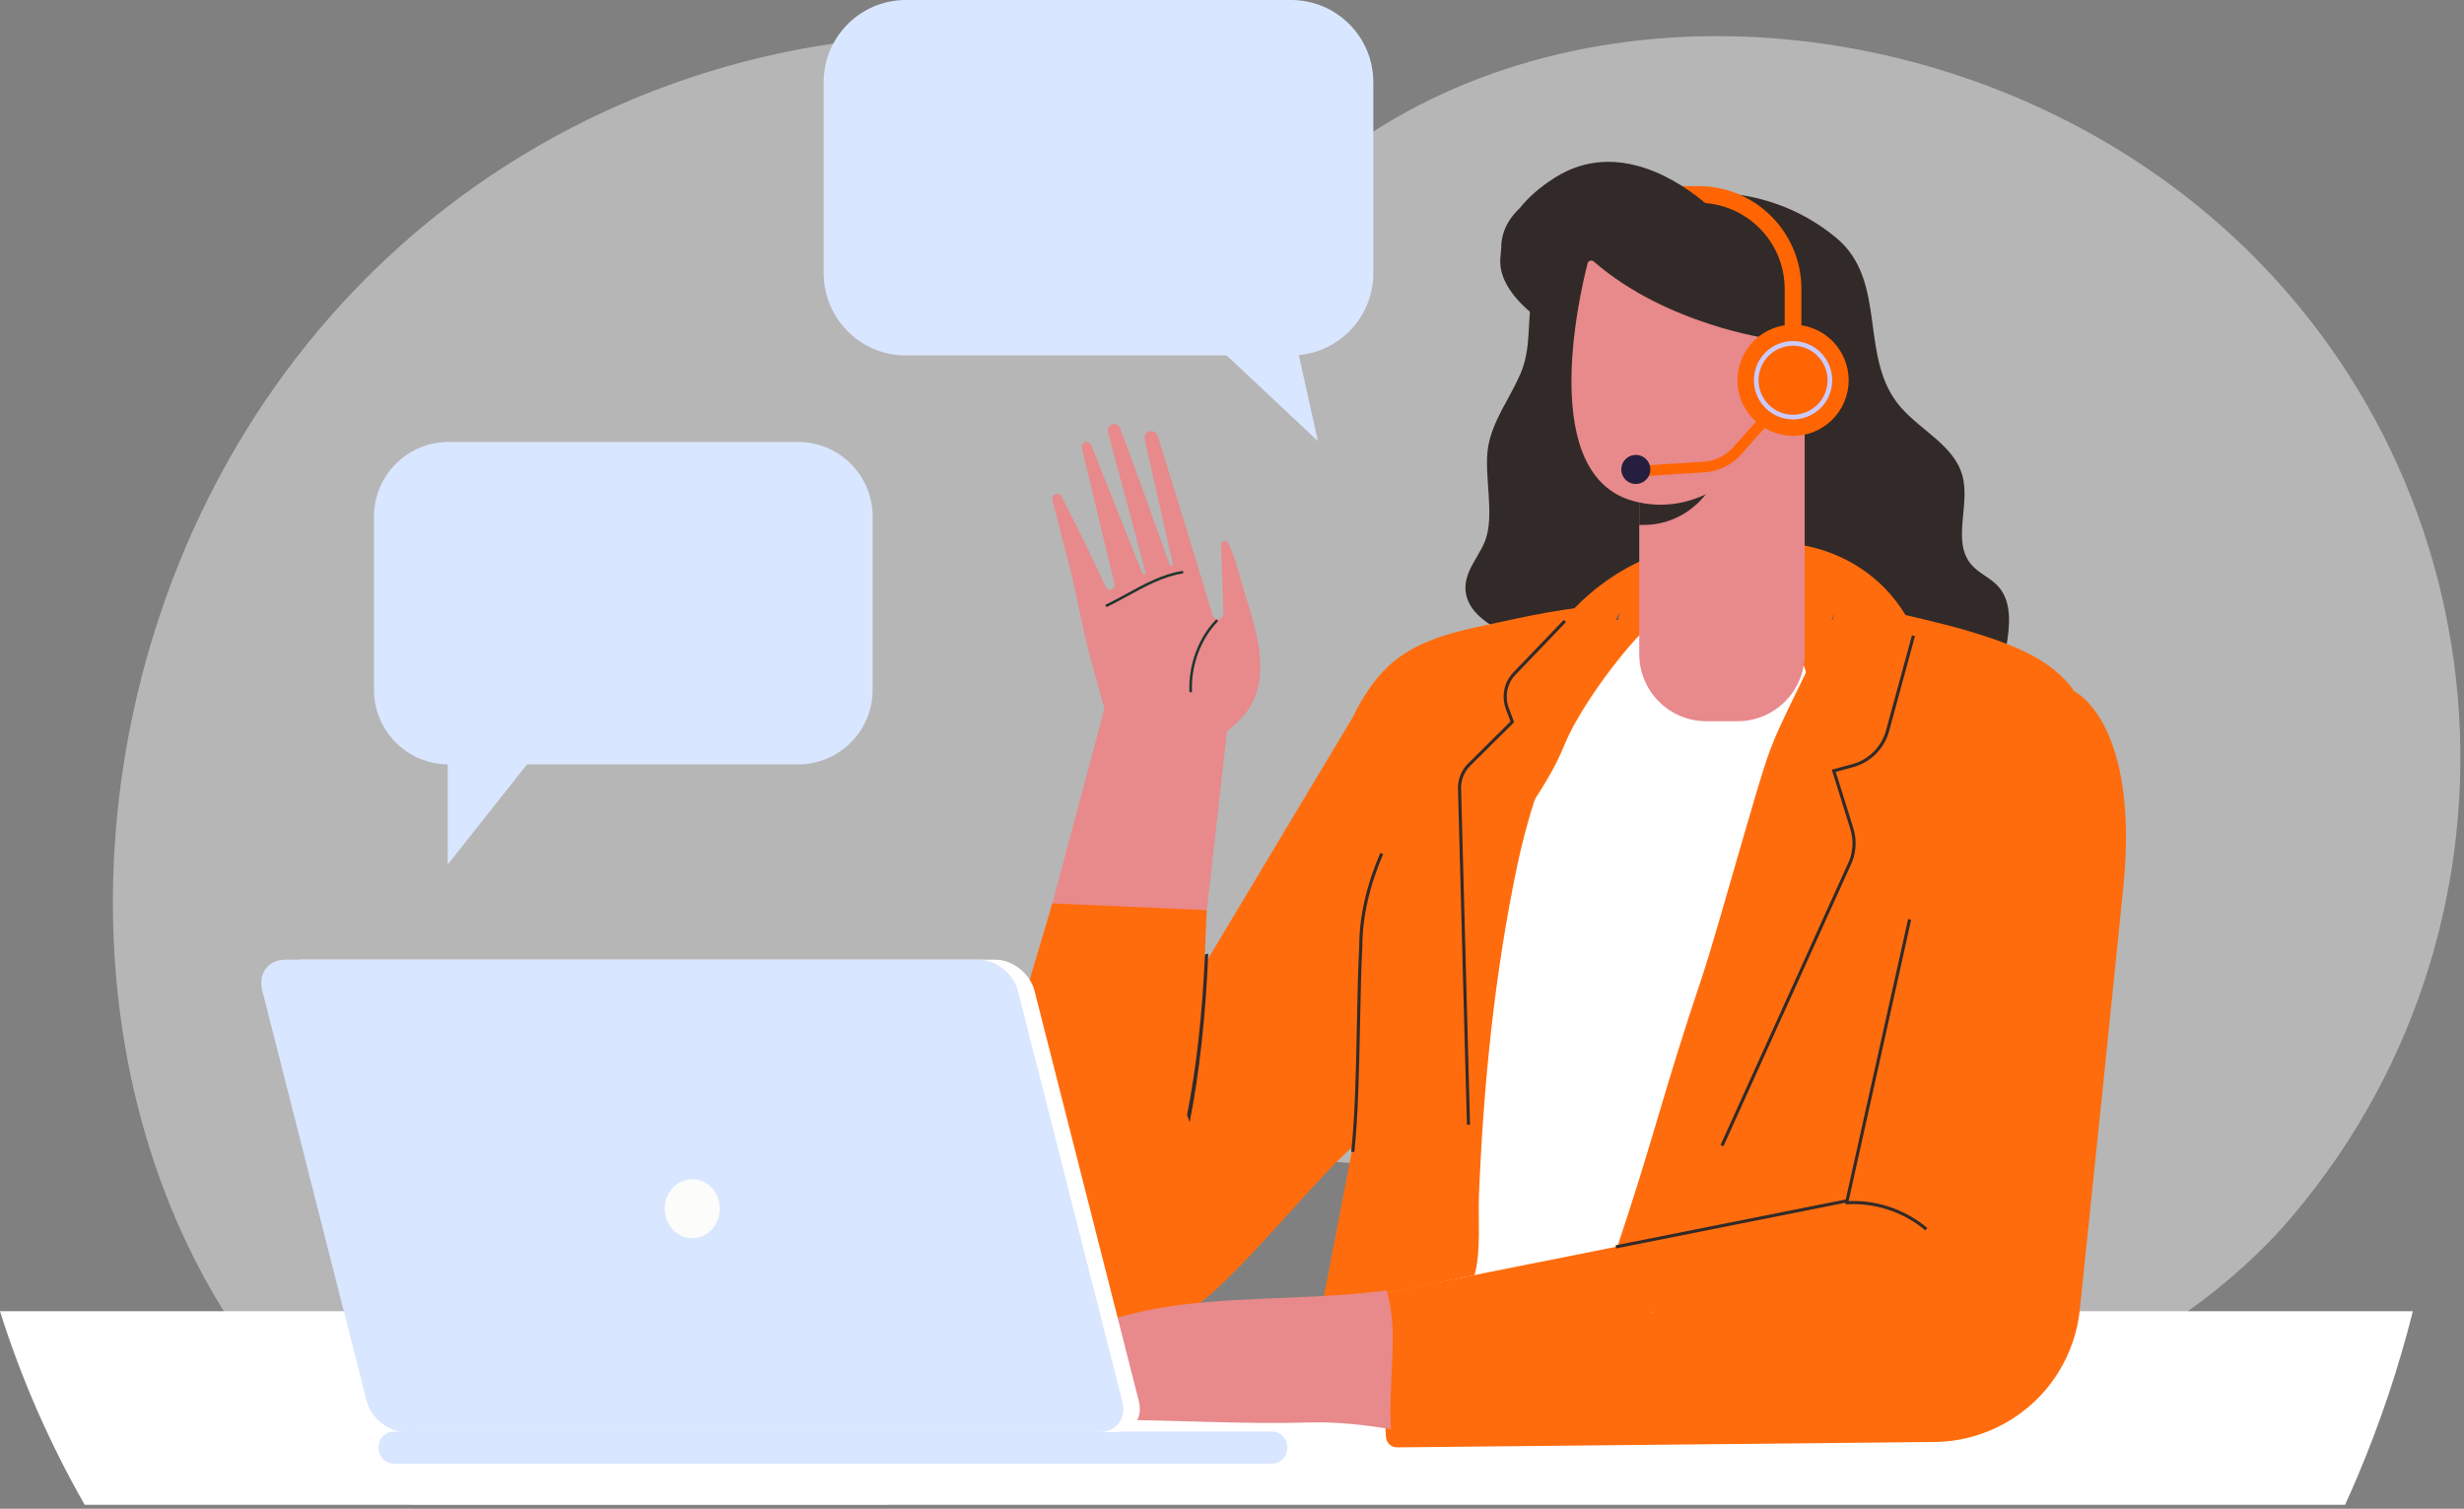
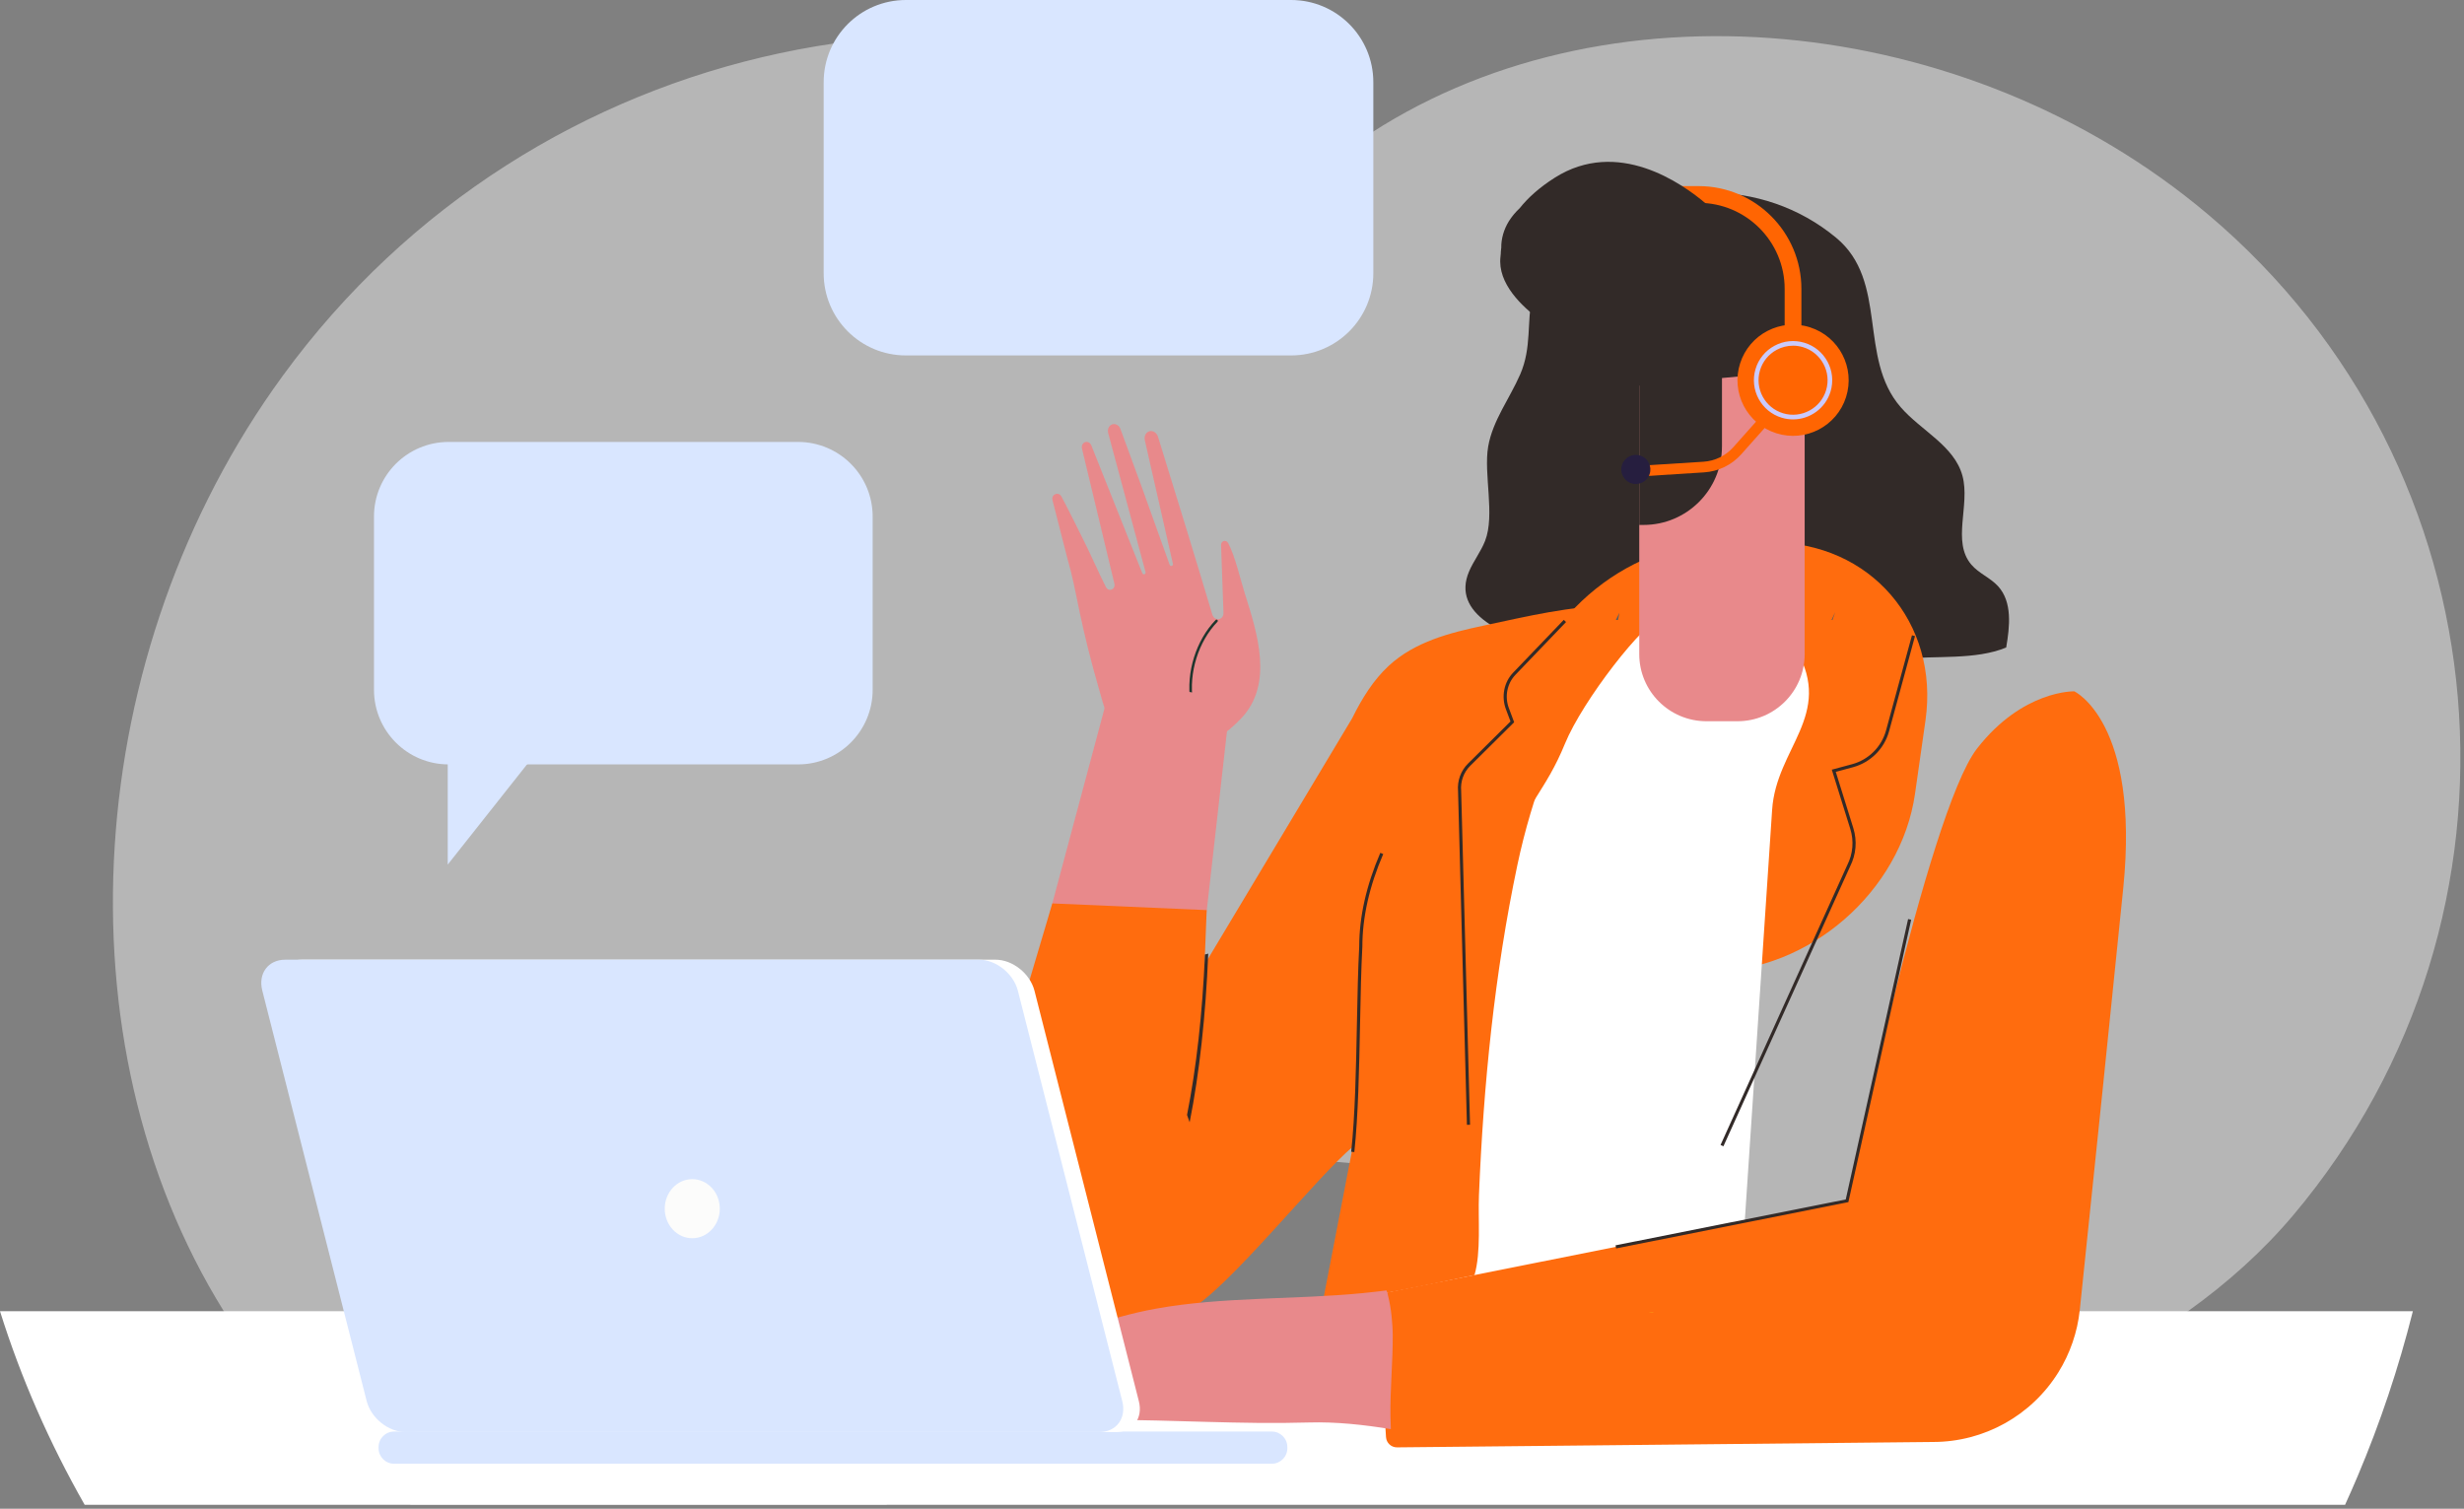
<svg xmlns="http://www.w3.org/2000/svg" width="472" height="289" viewBox="0 0 472 289" fill="none">
  <rect x="0" y="0" width="472" height="289" fill="#808080" stroke="none" />
  <g clip-path="url(#clip0_1083_4177)">
    <path d="M439.273 232.792C433.552 239.581 426.71 245.737 419.124 251.162C374.737 282.913 304.887 289.625 285.084 251.162C281.307 243.834 279.35 234.864 279.733 224.116C274.008 224.332 267.811 224.009 261.12 223.092C230.52 218.89 212.804 233.206 198.248 251.162C188.326 263.403 179.873 277.336 169.809 288.25H78.7C63.805 278.337 51.885 265.649 42.874 251.162C10.697 199.455 15.542 124.851 54.204 71.928C102.226 6.193 191.185 -11.952 260.442 26.929C306.888 -4.786 376.784 2.15 422.921 41.036C480.388 89.472 487.709 175.324 439.273 232.792Z" fill="#ECECEC" fill-opacity="0.5" />
    <path d="M152.878 84.656H85.928C78.037 84.656 71.641 91.053 71.641 98.944V132.137C71.641 140.028 78.037 146.424 85.928 146.424H152.878C160.768 146.424 167.165 140.028 167.165 132.137V98.944C167.165 91.053 160.768 84.656 152.878 84.656Z" fill="#D9E6FF" />
    <path d="M85.766 141.035V165.615L105.217 141.035H85.766Z" fill="#D9E6FF" />
    <path d="M462.206 251.164C459.475 262.046 455.927 272.603 451.629 282.765C450.849 284.607 450.045 286.436 449.217 288.251H16.222C9.482 276.419 4.027 264.018 0 251.164H462.206Z" fill="white" />
    <path d="M173.529 68.084H247.324C256.022 68.084 263.072 61.032 263.072 52.337V15.748C263.072 7.05 256.02 0 247.324 0H173.529C164.831 0 157.781 7.052 157.781 15.748V52.337C157.781 61.034 164.831 68.084 173.529 68.084Z" fill="#D9E6FF" />
-     <path d="M247.501 62.148L252.455 84.492L228.652 62.148H247.501Z" fill="#D9E6FF" />
    <path d="M210.344 131.363C208.956 126.58 207.752 121.742 206.733 116.867C206.371 115.136 206.033 113.397 205.652 111.669C205.32 110.164 204.959 108.67 204.524 107.195C203.714 103.976 202.453 99.103 201.612 95.804C201.485 95.305 201.724 94.806 202.155 94.665L202.301 94.617C202.684 94.493 203.108 94.689 203.32 95.086C204.868 97.987 206.735 101.847 207.39 103.121C208.707 105.679 210.532 109.89 211.849 112.448C212.374 113.468 213.733 112.918 213.468 111.792L207.258 85.918C207.173 85.556 207.264 85.18 207.495 84.933L207.51 84.918C207.978 84.418 208.778 84.626 209.054 85.321L218.817 109.785C218.988 110.214 219.553 110.009 219.431 109.562L212.282 82.954C212.086 82.227 212.431 81.491 213.064 81.285C213.685 81.082 214.369 81.465 214.624 82.158C215.775 85.282 218.698 93.244 218.721 93.306L224.05 108.167C224.205 108.602 224.779 108.424 224.674 107.975L219.296 84.318C219.114 83.517 219.544 82.729 220.272 82.585C220.933 82.453 221.599 82.939 221.825 83.666C224.601 92.592 229.422 108.269 232.224 117.702C232.63 119.072 234.419 118.817 234.367 117.396L233.906 104.423C233.876 103.581 234.866 103.299 235.267 104.038C235.27 104.044 235.274 104.051 235.277 104.058C236.612 106.541 237.616 111.037 238.466 113.721C240.869 121.315 243.972 130.978 237.826 137.535C232.49 143.227 222.524 148.434 215.705 142.447C212.312 139.469 211.571 135.604 210.342 131.363H210.344Z" fill="#E8898B" />
    <path d="M228.259 134.498C228.14 134.498 228.036 134.411 228.018 134.29C227.194 128.782 229.094 122.688 232.862 118.763C232.954 118.665 233.109 118.663 233.207 118.755C233.305 118.848 233.307 119.003 233.214 119.101C229.548 122.922 227.7 128.855 228.501 134.218C228.521 134.352 228.43 134.475 228.296 134.496C228.284 134.498 228.271 134.5 228.261 134.5L228.259 134.498Z" fill="#1E352D" />
-     <path d="M212.021 116.241C211.93 116.241 211.843 116.191 211.802 116.104C211.743 115.983 211.793 115.837 211.914 115.778C213.225 115.142 214.547 114.419 215.824 113.719C219.173 111.884 222.636 109.987 226.408 109.375C226.542 109.351 226.666 109.444 226.688 109.576C226.709 109.71 226.618 109.834 226.487 109.856C222.798 110.454 219.372 112.332 216.059 114.147C214.777 114.85 213.45 115.575 212.128 116.216C212.094 116.232 212.057 116.241 212.021 116.241Z" fill="#1E352D" />
    <path d="M213.056 130.172L185.789 232.068L224.652 232.112L235.744 133.829L213.056 130.172Z" fill="#E8898B" />
    <path d="M201.581 173.051L231.151 174.333L228.711 236.18C228.351 248.266 218.451 257.875 206.36 257.875C191.408 257.875 180.667 243.483 184.924 229.149L201.582 173.051H201.581Z" fill="#FF6C0E" />
    <path d="M228.054 232.866L227.359 232.788C227.564 230.983 227.774 229.173 227.985 227.357C229.321 215.816 230.703 203.883 231.009 192.129L231.707 192.147C231.399 203.933 230.015 215.882 228.677 227.437C228.467 229.252 228.257 231.062 228.052 232.866H228.054Z" fill="#322A28" />
    <path d="M284.736 119.148C295.246 126.741 323.181 128.134 329.428 128.132C341.114 128.127 352.803 127.491 364.42 126.226C370.729 125.539 378.421 126.472 384.302 124.03C384.992 119.992 385.508 115.314 382.746 112.29C381.267 110.671 379.067 109.835 377.639 108.171C373.839 103.745 377.446 96.789 375.929 91.157C374.372 85.373 368.006 82.514 364.085 77.988C355.877 68.512 361.791 53.879 351.718 45.531C337.511 33.758 317.253 34.442 302.59 45.057C298.949 47.693 294.508 52.068 293.525 56.665C292.433 61.767 293.45 66.555 291.204 71.715C289.184 76.355 285.935 80.552 285.073 85.537C284.165 90.79 286.421 98.651 284.478 103.615C283.671 105.676 282.262 107.452 281.402 109.491C279.711 113.492 281.284 116.654 284.735 119.146L284.736 119.148Z" fill="#322A28" />
    <path d="M327.652 186.098H318.293C299.41 186.098 286.147 170.762 288.819 152.016L290.819 137.989C293.491 119.243 311.127 103.906 330.01 103.906H339.369C358.252 103.906 371.515 119.245 368.843 137.989L366.843 152.016C364.171 170.762 346.535 186.098 327.652 186.098Z" fill="#FF6C0E" />
    <path d="M344.028 124.321C341.834 120.571 338.168 117.579 333.904 116.774C331.916 116.398 329.871 116.494 327.854 116.647C324.654 116.891 321.52 117.575 318.38 118.241C315.035 118.952 303.177 134.146 299.771 142.48C296.102 151.463 292.41 153.782 289.123 163.1C288.856 163.855 288.149 164.119 287.495 164.014C286.323 168.622 284.976 172.929 283.076 176.023C276.314 187.033 273.204 202.384 269.417 214.742C265.559 227.337 264.774 240.698 264.59 242.98C263.623 254.973 261.273 276.216 261.273 276.216L277.119 275.454H331.463C333.537 244.278 335.61 213.101 337.682 181.926C338.277 172.99 338.87 164.055 339.465 155.118C340.254 143.239 351.249 137.042 344.14 124.517C344.103 124.451 344.066 124.385 344.026 124.319L344.028 124.321Z" fill="white" />
-     <path d="M355.814 116C356.197 116.059 356.594 116.123 357.005 116.192C363.91 117.368 374.499 120.093 376.07 120.569C383.477 122.804 392.718 125.603 397.349 132.428C397.566 132.747 397.767 133.068 397.954 133.394C402.983 142.029 398.029 151.887 396.526 160.927C394.531 172.896 392.538 184.865 390.543 196.835C388.562 208.714 386.583 220.595 384.606 232.474C383.754 237.582 383.667 243.897 381.888 248.781C381.879 248.806 372.312 275.086 372.312 275.086H297.656C298.18 275.086 300.693 266.031 300.907 265.395C303.709 257.037 306.513 248.683 309.318 240.327C317.1 217.137 318.174 210.58 325.957 187.389C327.741 182.072 330.859 171.064 333.696 161.24C335.556 154.806 337.296 148.88 338.466 145.399C341.224 137.186 347.031 127.929 349.788 119.716C350.199 118.488 350.634 117.22 351.022 116.002H355.816L355.814 116Z" fill="#FF6C0E" />
    <path d="M309.398 116.002C300.894 116.027 292.524 118.072 284.243 119.826C277.8 121.191 271.033 122.899 266.028 127.534C263.124 130.221 260.9 133.752 259.026 137.573L207.566 223.445L206.721 228.968C205.943 231.815 205.337 234.706 204.994 237.636C204.892 238.525 204.814 239.424 204.766 240.334C204.799 240.568 204.837 240.799 204.88 241.029L204.766 241.772L205.108 242.101C205.797 244.932 207.163 247.543 209.342 249.575C212.453 252.475 202.206 257.007 206.356 257.876C208.791 256.96 213.544 258.027 227.957 250.781C234.92 247.281 252.615 224.969 259.127 219.693L253.365 249.533C263.789 247.481 255.052 250.051 282.453 244.237C283.735 239.795 283.117 233.555 283.304 228.981C284.173 207.786 286.288 186.439 290.673 165.668C293.507 152.25 298.409 140.086 304.606 127.949C306.174 124.878 308.926 121.657 309.554 118.237L309.925 116.178C309.747 116.123 309.572 116.062 309.396 116L309.398 116.002Z" fill="#FF6C0E" />
    <path d="M259.431 220.683L258.832 220.619C259.577 213.735 259.757 204.747 259.929 196.054C260.036 190.678 260.138 185.6 260.369 181.33C260.369 175.632 261.73 169.579 264.414 163.359L264.967 163.598C262.314 169.743 260.97 175.714 260.97 181.346C260.738 185.621 260.638 190.694 260.531 196.067C260.359 204.771 260.179 213.772 259.431 220.683Z" fill="#322A28" />
    <path d="M265.501 275.284L263.793 247.954L353.817 230.008C353.817 230.008 369.225 155.583 378.717 143.388C387.477 132.134 397.351 132.426 397.351 132.426C397.351 132.426 409.93 138.312 406.731 170.08C405.309 184.202 400.274 233.223 398.4 250.929C397.951 255.174 396.547 259.253 394.292 262.878C389.134 271.171 380.058 276.214 370.292 276.214L267.614 277.247C266.5 277.258 265.572 276.395 265.503 275.284H265.501Z" fill="#FF6C0E" />
    <path d="M330.135 219.571L329.586 219.323L353.859 165.708C354.954 163.543 355.159 161.091 354.44 158.789L350.895 147.432L354.798 146.381C357.945 145.533 360.433 143.052 361.29 139.906L366.253 121.691L366.833 121.85L361.871 140.065C360.959 143.415 358.307 146.059 354.954 146.962L351.657 147.851L355.015 158.611C355.781 161.064 355.564 163.677 354.402 165.97L330.135 219.572V219.571Z" fill="#322A28" />
    <path d="M281 215.467L279.299 151.534C279.128 149.569 279.824 147.64 281.214 146.263L289.349 138.193L288.467 135.84C287.559 133.415 288.104 130.67 289.856 128.845L299.555 118.734L299.99 119.151L290.291 129.262C288.698 130.922 288.203 133.421 289.032 135.629L290.049 138.346L281.638 146.689C280.375 147.941 279.741 149.694 279.899 151.499L281.6 215.449L280.998 215.465L281 215.467Z" fill="#322A28" />
    <path d="M310.215 117.367L309.96 118.753H309.523L310.215 117.367Z" fill="#5D5D5D" />
    <path d="M351.551 117.246L351.036 118.751H350.84L351.551 117.246Z" fill="#5D5D5D" />
-     <path d="M368.808 235.678C364.601 232.128 359.038 230.316 353.547 230.705L353.504 230.104C359.15 229.704 364.868 231.568 369.195 235.218L368.807 235.678H368.808Z" fill="#322A28" />
    <path d="M230.819 182.828C230.336 194.039 229.173 204.619 227.387 213.57L227.887 214.981C229.763 205.59 230.971 194.452 231.448 182.66C231.243 182.735 231.033 182.792 230.819 182.828Z" fill="#322A28" />
    <path d="M309.586 239.138L309.469 238.547L353.569 229.757L365.514 176.047L366.102 176.179L354.071 230.27L353.879 230.309L309.586 239.138Z" fill="#322A28" />
    <path d="M298.582 63.553C298.582 63.553 278.778 53.092 291.831 42.216C301.79 33.922 316.366 34.916 327.711 39.531C337.575 43.544 354.716 55.824 350.837 68.348C348.724 75.165 343.927 81.289 337.912 85.09C331.405 89.201 323.64 90.744 316.042 91.968C312.729 92.5 309.204 92.965 306.12 91.64C299.371 88.738 303.329 81.848 302.812 76.95C302.625 75.172 300.107 64.36 298.582 63.553Z" fill="#322A28" />
    <path d="M345.7 70.953V125.29C345.7 132.395 339.939 138.154 332.836 138.154H326.878C319.772 138.154 314.012 132.395 314.012 125.29V73.873L329.858 72.412L345.702 70.953H345.7Z" fill="#E8898B" />
    <path d="M329.858 71.57V85.519C329.858 93.822 323.126 100.553 314.824 100.553H314.012V73.031L329.858 71.57Z" fill="#322A28" />
-     <path d="M305.298 50.089C304.889 49.733 304.249 49.934 304.114 50.46C302.389 57.184 294.641 91.215 313.034 96.013C333.46 101.341 346.105 72.982 346.105 72.982L338.967 64.89C338.967 64.89 319.228 62.214 305.298 50.091V50.089Z" fill="#E8898B" />
    <path d="M341.878 71.041C341.856 71.045 341.833 71.048 341.812 71.05C341.45 71.08 341.133 70.809 341.104 70.45C340.914 68.116 342.61 65.763 344.884 65.206C345.237 65.122 345.591 65.336 345.679 65.687C345.764 66.039 345.549 66.394 345.198 66.481C343.522 66.892 342.273 68.626 342.414 70.344C342.44 70.683 342.207 70.982 341.879 71.043L341.878 71.041Z" fill="#261E3F" />
    <path d="M316.887 251.402C316.499 251.408 316.119 251.395 315.738 251.415C315.993 251.431 316.25 251.447 316.506 251.463C316.636 251.442 316.768 251.42 316.887 251.402Z" fill="#F3C719" />
    <path d="M266.356 271.304C266.276 266.078 266.826 260.864 266.79 255.636C266.787 255.545 266.778 255.087 266.773 254.934C266.758 254.589 266.742 254.243 266.719 253.899C266.682 253.303 266.634 252.706 266.569 252.111C266.436 250.866 266.236 249.626 265.944 248.408C265.896 248.208 265.839 248.01 265.793 247.811C265.704 247.43 265.857 248.05 265.864 248.041C265.905 248.002 265.679 247.408 265.593 247.188C264.085 247.373 262.579 247.546 261.076 247.695C248.159 248.972 234.087 248.376 221.427 250.681C219.146 251.094 216.855 251.621 214.55 252.26C206.818 254.405 199.124 257.777 192.675 262.175C191.754 262.797 189.671 264.369 189.196 265.477C189.189 265.506 189.171 265.538 189.166 265.568C188.946 266.138 189.581 266.626 190.126 266.327C196.734 262.56 203.961 259.852 211.408 258.392C211.805 258.311 212.177 258.554 212.247 258.935C212.316 259.316 212.033 259.695 211.636 259.776C203.879 261.293 196.355 264.207 189.543 268.29C189.272 268.447 189.151 268.767 189.239 269.061C189.306 269.277 189.39 269.503 189.474 269.727C189.614 270.075 190.042 270.221 190.414 270.037C196.549 266.744 203.841 264.293 212.471 262.608C212.869 262.528 213.241 262.77 213.312 263.163C213.382 263.545 213.097 263.91 212.699 263.992C204.253 265.655 197.121 268.048 191.125 271.249C190.753 271.432 190.64 271.89 190.883 272.21C191.148 272.565 191.435 272.9 191.743 273.215C191.928 273.413 192.235 273.454 192.486 273.329C198.734 270.431 206.412 267.531 213.25 266.913C213.656 266.872 214 267.164 214.028 267.542C214.046 267.935 213.731 268.285 213.335 268.322C207.261 268.872 200.45 271.302 194.646 273.885C194.076 274.136 194.092 274.945 194.682 275.087C196.855 275.639 199.602 273.97 201.689 273.486C204.887 272.754 208.141 272.089 211.404 271.988C211.525 271.982 211.645 271.977 211.78 271.982C224.86 271.956 237.614 272.866 250.679 272.481C255.966 272.326 261.206 272.912 266.431 273.753C266.39 272.939 266.366 272.123 266.354 271.307L266.356 271.304Z" fill="#E8898B" />
    <path d="M243.625 274.215H75.492C73.848 274.215 72.516 275.547 72.516 277.191V277.407C72.516 279.051 73.848 280.383 75.492 280.383H243.625C245.269 280.383 246.602 279.051 246.602 277.407V277.191C246.602 275.547 245.269 274.215 243.625 274.215Z" fill="#D9E6FF" />
    <path d="M213.762 274.316H80.878C77.605 274.316 74.267 271.66 73.421 268.382L53.427 189.764C52.581 186.488 54.547 183.832 57.819 183.832H190.704C193.976 183.832 197.314 186.488 198.16 189.765L218.154 268.384C219 271.66 217.034 274.317 213.762 274.317V274.316Z" fill="white" />
    <path d="M210.582 274.316H77.698C74.426 274.316 71.088 271.66 70.242 268.382L50.247 189.764C49.401 186.488 51.367 183.832 54.64 183.832H187.524C190.796 183.832 194.134 186.488 194.98 189.764L214.975 268.382C215.821 271.658 213.854 274.316 210.582 274.316Z" fill="#D9E6FF" />
    <path d="M132.61 237.189C135.523 237.189 137.884 234.654 137.884 231.528C137.884 228.402 135.523 225.867 132.61 225.867C129.697 225.867 127.336 228.402 127.336 231.528C127.336 234.654 129.697 237.189 132.61 237.189Z" fill="#FCFCFB" />
    <path d="M343.47 66.936C342.585 66.936 341.867 66.218 341.867 65.333V55.337C341.867 46.249 334.473 38.855 325.385 38.855H321.935C321.05 38.855 320.332 38.137 320.332 37.252C320.332 36.366 321.05 35.648 321.935 35.648H325.385C336.24 35.648 345.073 44.48 345.073 55.337V65.333C345.073 66.218 344.356 66.936 343.47 66.936Z" fill="#FF6502" />
    <path d="M328.831 40.903C328.831 40.903 328.828 40.9 328.826 40.898C328.409 40.253 327.718 39.646 326.869 39.083C322.193 35.073 309.881 26.411 297.838 34.035C294.853 35.925 292.678 37.911 291.108 39.884C290.31 40.632 289.6 41.468 289.022 42.401C288.086 43.917 287.548 45.727 287.58 47.494C287.571 47.542 287.564 47.59 287.555 47.638C286.912 51.544 291.06 54.471 294.534 52.57L303.899 47.446L323.563 49.911H335.522L328.831 40.901V40.903Z" fill="#322A28" />
    <path d="M314.437 91.242L314.309 89.205L326.296 88.446C328.523 88.305 330.566 87.309 332.048 85.642L341.086 75.477L342.611 76.832L333.573 86.998C331.731 89.069 329.193 90.307 326.425 90.484L314.437 91.242Z" fill="#FF6502" />
    <path d="M315.992 90.828C316.492 89.374 315.719 87.788 314.264 87.287C312.81 86.786 311.224 87.56 310.723 89.014C310.222 90.469 310.996 92.055 312.45 92.555C313.905 93.056 315.491 92.283 315.992 90.828Z" fill="#261E3F" />
    <path d="M353.627 76.064C355.408 70.459 352.308 64.472 346.704 62.691C341.099 60.909 335.112 64.009 333.33 69.614C331.549 75.218 334.649 81.206 340.254 82.987C345.858 84.768 351.846 81.668 353.627 76.064Z" fill="#FF6502" />
    <path d="M343.472 80.337C342.762 80.337 342.04 80.235 341.324 80.022C337.361 78.835 335.102 74.646 336.289 70.683C336.864 68.762 338.152 67.182 339.915 66.231C341.679 65.28 343.707 65.072 345.628 65.647C349.591 66.833 351.85 71.023 350.663 74.986C349.691 78.233 346.7 80.337 343.472 80.337ZM343.467 66.219C342.386 66.219 341.315 66.486 340.337 67.013C338.782 67.852 337.648 69.245 337.142 70.937C336.096 74.43 338.088 78.123 341.579 79.168C345.072 80.212 348.764 78.222 349.81 74.73C350.856 71.237 348.864 67.544 345.373 66.498C344.746 66.311 344.105 66.217 343.469 66.217L343.467 66.219Z" fill="#CACAFC" />
  </g>
  <defs>
    <clipPath id="clip0_1083_4177">
      <rect width="471.304" height="288.25" fill="white" />
    </clipPath>
  </defs>
</svg>